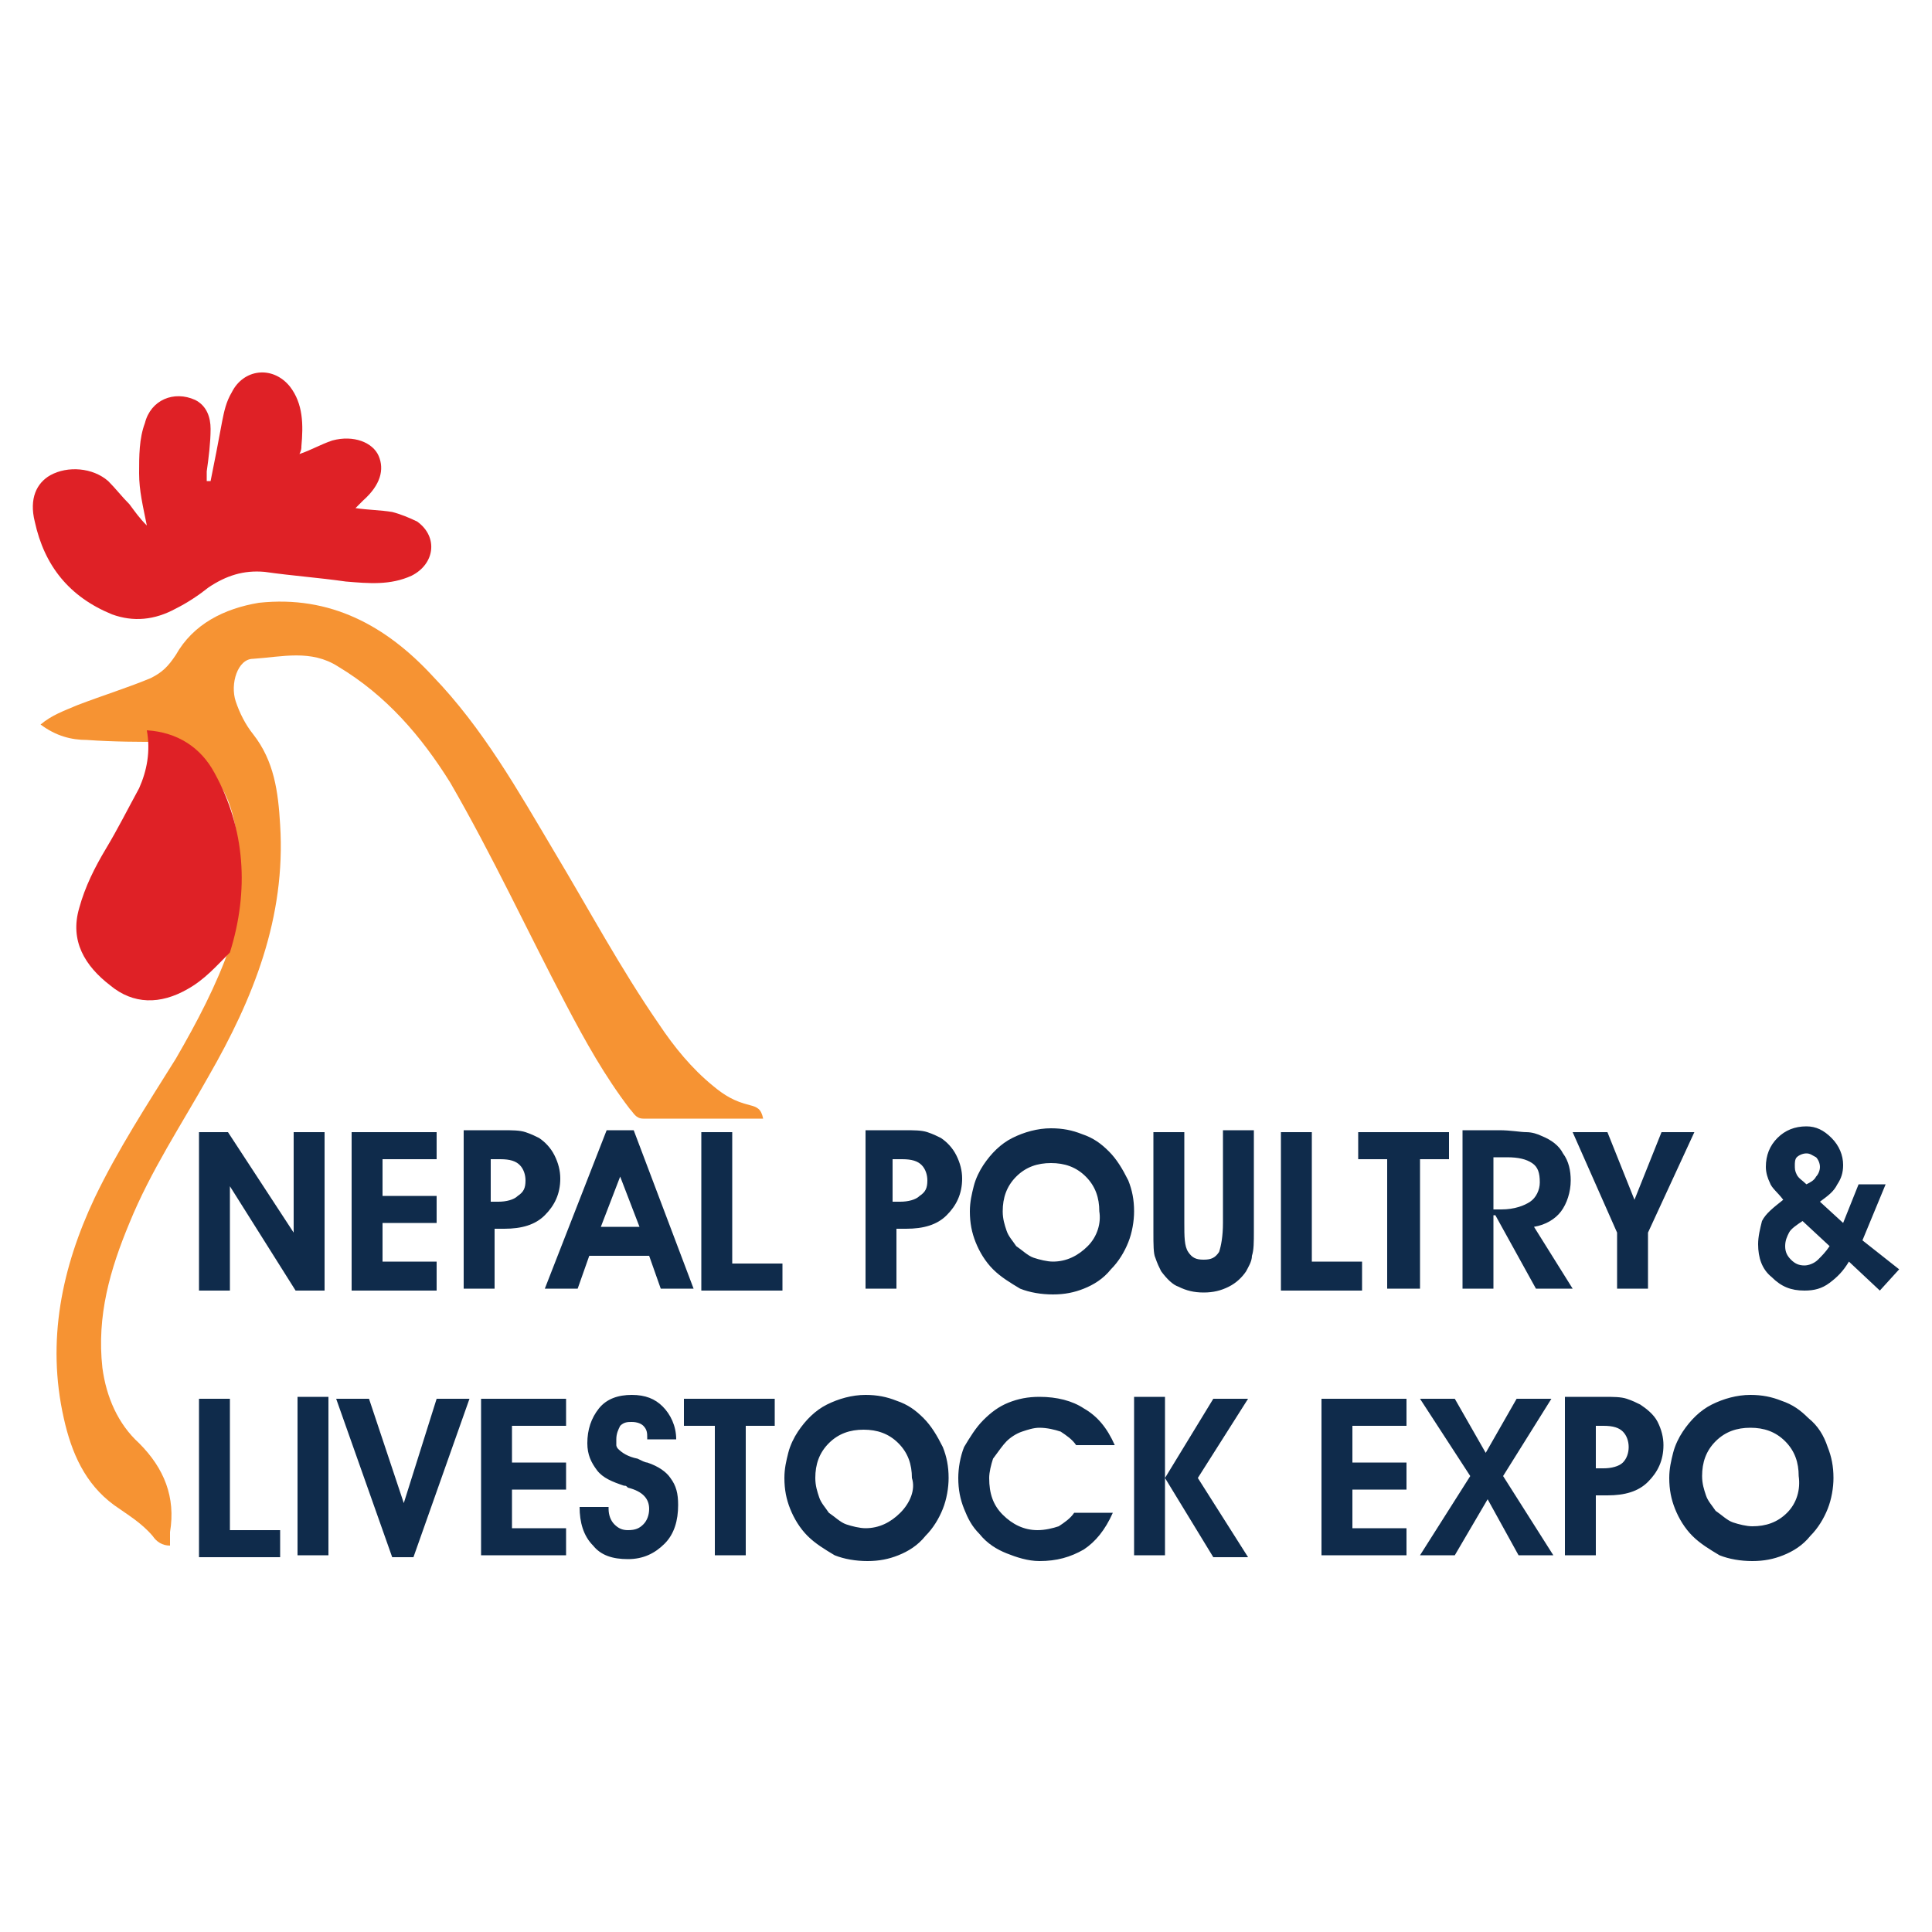
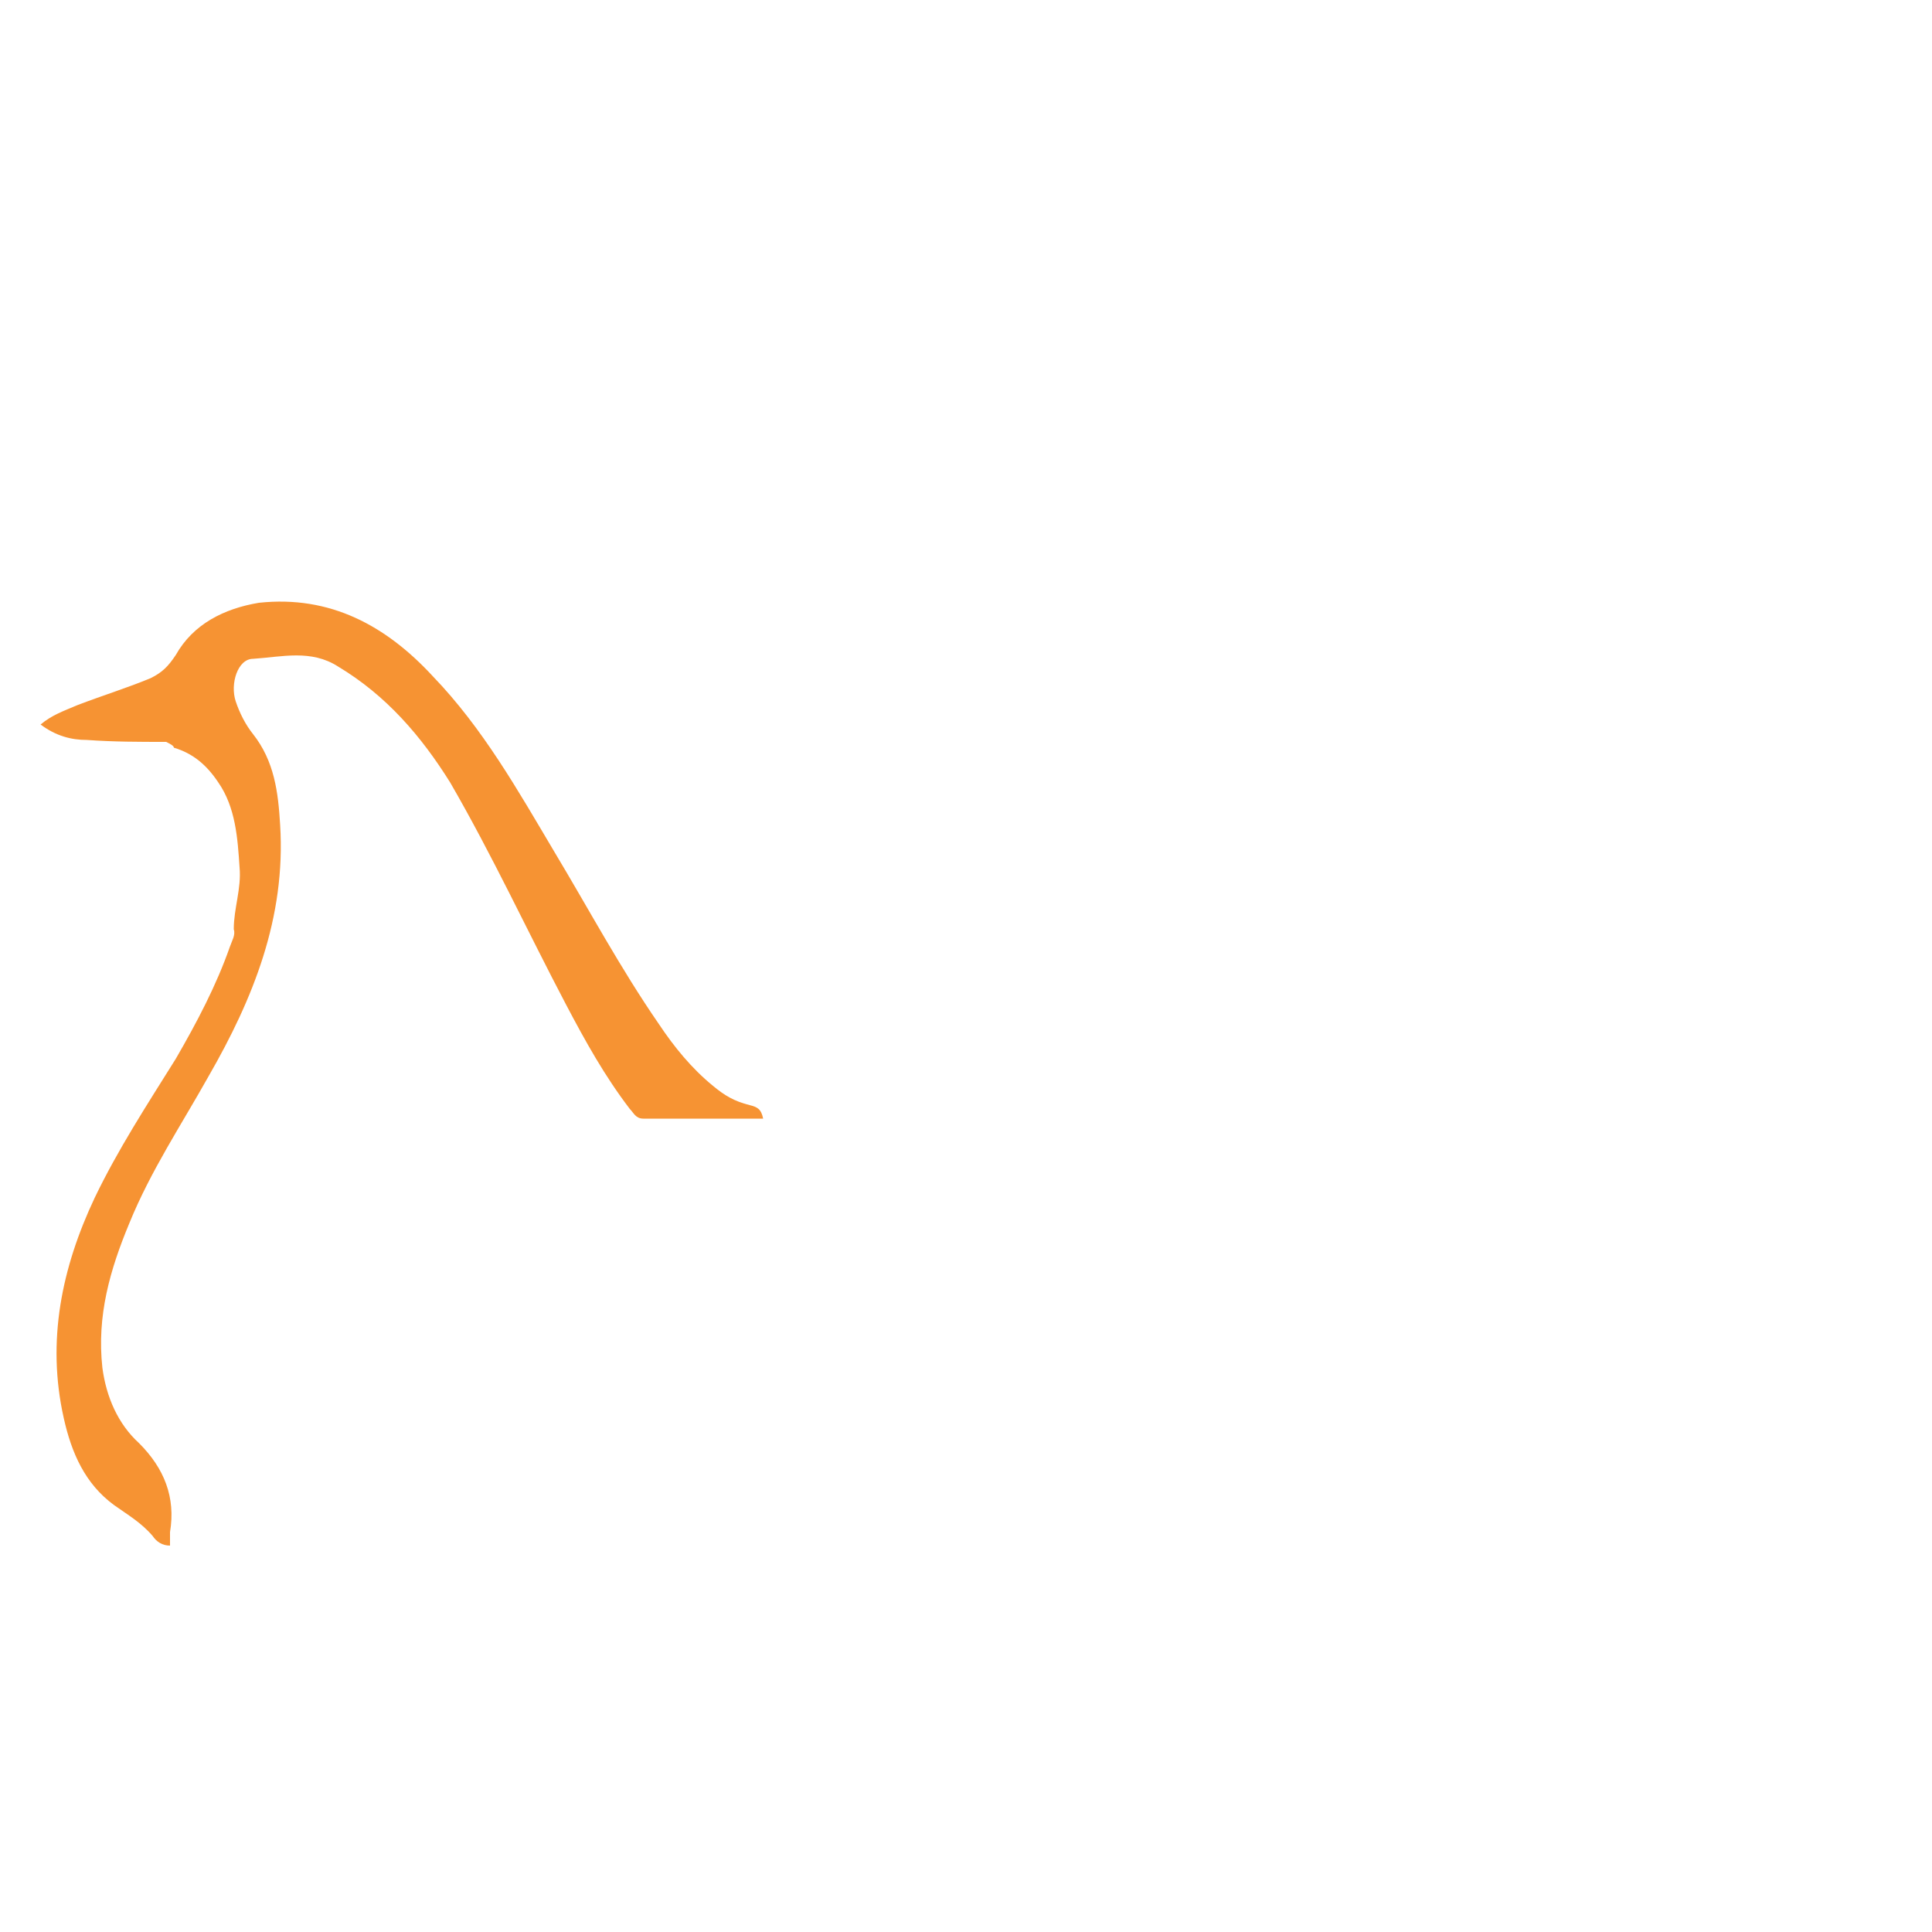
<svg xmlns="http://www.w3.org/2000/svg" version="1.1" id="Layer_1" x="0px" y="0px" width="100px" height="100px" viewBox="0 0 100 100" enable-background="new 0 0 100 100" xml:space="preserve">
  <g>
-     <path fill-rule="evenodd" clip-rule="evenodd" fill="#DF2126" d="M7.6,27.2c-0.2-1-0.4-1.8-0.4-2.7c0-0.9,0-1.8,0.3-2.6   c0.3-1.2,1.5-1.7,2.6-1.2c0.6,0.3,0.8,0.9,0.8,1.5c0,0.7-0.1,1.5-0.2,2.2c0,0.2,0,0.3,0,0.5c0.1,0,0.1,0,0.2,0c0.2-1,0.4-2,0.6-3.1   c0.1-0.5,0.2-1,0.5-1.5c0.6-1.2,2.1-1.4,3-0.3c0.7,0.9,0.7,2,0.6,3.1c0,0.1,0,0.2-0.1,0.4c0.6-0.2,1.1-0.5,1.7-0.7   c1.1-0.3,2.1,0.1,2.4,0.8c0.3,0.7,0.1,1.5-0.8,2.3c-0.1,0.1-0.2,0.2-0.4,0.4c0.7,0.1,1.3,0.1,1.9,0.2c0.4,0.1,0.9,0.3,1.3,0.5   c1.1,0.8,0.9,2.2-0.3,2.8c-1.1,0.5-2.2,0.4-3.4,0.3c-1.4-0.2-2.8-0.3-4.2-0.5c-1.1-0.1-2,0.2-2.9,0.8c-0.5,0.4-1.1,0.8-1.7,1.1   c-1.1,0.6-2.2,0.7-3.3,0.3c-2.2-0.9-3.5-2.5-4-4.8c-0.3-1.2,0.1-2,0.8-2.4c0.9-0.5,2.2-0.4,3,0.3c0.4,0.4,0.7,0.8,1.1,1.2   C7,26.5,7.2,26.8,7.6,27.2" />
    <path fill-rule="evenodd" clip-rule="evenodd" fill="#F69333" d="M8.6,38.4c-1.4,0-2.7,0-4.1-0.1c-0.8,0-1.6-0.2-2.4-0.8   c0.6-0.5,1.2-0.7,1.9-1c1.3-0.5,2.6-0.9,3.8-1.4c0.6-0.3,0.9-0.6,1.3-1.2c0.9-1.6,2.5-2.4,4.3-2.7c3.7-0.4,6.6,1.2,9,3.8   c2.6,2.7,4.4,5.9,6.3,9.1c1.8,3,3.4,6,5.4,8.9c0.8,1.2,1.7,2.3,2.8,3.2c0.6,0.5,1.1,0.8,1.9,1c0.4,0.1,0.6,0.2,0.7,0.7   c-2.1,0-4.2,0-6.2,0c-0.4,0-0.5-0.3-0.7-0.5c-1.3-1.7-2.3-3.5-3.3-5.4c-2-3.8-3.8-7.7-6-11.5c-1.5-2.4-3.3-4.5-5.8-6   c-1.4-0.9-2.9-0.5-4.4-0.4c-0.8,0-1.2,1.3-0.9,2.2c0.2,0.6,0.5,1.2,0.9,1.7c1.1,1.4,1.3,3,1.4,4.7c0.3,4.8-1.4,9-3.7,13   c-1.4,2.5-3,4.9-4.1,7.6c-1,2.4-1.7,4.8-1.4,7.5c0.2,1.5,0.8,2.9,1.9,3.9c1.3,1.3,1.9,2.8,1.6,4.6c0,0.2,0,0.4,0,0.7   c-0.4,0-0.7-0.2-0.9-0.5c-0.6-0.7-1.3-1.1-2-1.6c-1.5-1.1-2.2-2.7-2.6-4.5c-0.9-4-0.1-7.8,1.6-11.4c1.2-2.5,2.7-4.8,4.2-7.2   c1.1-1.9,2.1-3.8,2.8-5.8c0.1-0.3,0.3-0.6,0.2-0.9c0-1.1,0.4-2.1,0.3-3.2c-0.1-1.5-0.2-3.1-1.1-4.4c-0.6-0.9-1.3-1.5-2.3-1.8   C9,38.6,8.8,38.5,8.6,38.4" />
-     <path fill-rule="evenodd" clip-rule="evenodd" fill="#DF2126" d="M7.6,37.8c1.6,0.1,2.8,0.9,3.5,2.2c1.6,2.9,1.8,6.1,0.8,9.3   c-0.7,0.7-1.3,1.4-2.2,1.9C8.3,52,6.9,52,5.7,51c-1.3-1-2.1-2.3-1.6-4c0.3-1.1,0.8-2.1,1.4-3.1c0.6-1,1.1-2,1.7-3.1   C7.6,39.9,7.8,38.9,7.6,37.8" />
-     <path fill="#0F2B4B" d="M16.8,58.6h-1.6v5.2l-3.4-5.2h-1.5v8.2h1.6v-5.4l3.4,5.4h1.5V58.6z M22.6,65.3h-2.8v-2h2.8v-1.4h-2.8V60   h2.8v-1.4h-4.4v8.2h4.4V65.3z M25.5,63.6h0.6c0.9,0,1.6-0.2,2.1-0.7c0.5-0.5,0.8-1.1,0.8-1.9c0-0.4-0.1-0.8-0.3-1.2   c-0.2-0.4-0.5-0.7-0.8-0.9c-0.2-0.1-0.4-0.2-0.7-0.3c-0.3-0.1-0.7-0.1-1.2-0.1h-2v8.2h1.6V63.6z M25.5,60h0.4c0.5,0,0.8,0.1,1,0.3   c0.2,0.2,0.3,0.5,0.3,0.8c0,0.4-0.1,0.6-0.4,0.8c-0.2,0.2-0.6,0.3-1,0.3h-0.4V60z M33.6,65l0.6,1.7h1.7l-3.1-8.2h-1.4l-3.2,8.2h1.7   l0.6-1.7H33.6z M32.1,60.9l1,2.6h-2L32.1,60.9z M37.9,58.6h-1.6v8.2h4.2v-1.4h-2.6V58.6z M46.3,63.6h0.6c0.9,0,1.6-0.2,2.1-0.7   c0.5-0.5,0.8-1.1,0.8-1.9c0-0.4-0.1-0.8-0.3-1.2s-0.5-0.7-0.8-0.9c-0.2-0.1-0.4-0.2-0.7-0.3c-0.3-0.1-0.7-0.1-1.2-0.1h-2v8.2h1.6   V63.6z M46.3,60h0.4c0.5,0,0.8,0.1,1,0.3c0.2,0.2,0.3,0.5,0.3,0.8c0,0.4-0.1,0.6-0.4,0.8c-0.2,0.2-0.6,0.3-1,0.3h-0.4V60z    M57.4,59.6c-0.4-0.4-0.8-0.7-1.4-0.9c-0.5-0.2-1-0.3-1.6-0.3c-0.7,0-1.4,0.2-2,0.5c-0.6,0.3-1.1,0.8-1.5,1.4   c-0.2,0.3-0.4,0.7-0.5,1.1c-0.1,0.4-0.2,0.8-0.2,1.3c0,0.6,0.1,1.1,0.3,1.6c0.2,0.5,0.5,1,0.9,1.4c0.4,0.4,0.9,0.7,1.4,1   c0.5,0.2,1.1,0.3,1.7,0.3c0.6,0,1.1-0.1,1.6-0.3c0.5-0.2,1-0.5,1.4-1c0.4-0.4,0.7-0.9,0.9-1.4c0.2-0.5,0.3-1.1,0.3-1.6   c0-0.6-0.1-1.1-0.3-1.6C58.1,60.5,57.8,60,57.4,59.6 M56.3,64.5c-0.5,0.5-1.1,0.8-1.8,0.8c-0.3,0-0.7-0.1-1-0.2   c-0.3-0.1-0.6-0.4-0.9-0.6c-0.2-0.3-0.4-0.5-0.5-0.8c-0.1-0.3-0.2-0.6-0.2-1c0-0.7,0.2-1.3,0.7-1.8c0.5-0.5,1.1-0.7,1.8-0.7   c0.7,0,1.3,0.2,1.8,0.7c0.5,0.5,0.7,1.1,0.7,1.8C57,63.3,56.8,64,56.3,64.5 M63.3,63.3c0,0.7-0.1,1.2-0.2,1.5   c-0.2,0.3-0.4,0.4-0.8,0.4s-0.6-0.1-0.8-0.4c-0.2-0.3-0.2-0.8-0.2-1.5v-4.7h-1.6v5.2c0,0.6,0,1.1,0.1,1.3c0.1,0.3,0.2,0.5,0.3,0.7   c0.3,0.4,0.6,0.7,0.9,0.8c0.4,0.2,0.8,0.3,1.3,0.3c0.5,0,0.9-0.1,1.3-0.3c0.4-0.2,0.7-0.5,0.9-0.8c0.1-0.2,0.3-0.5,0.3-0.8   c0.1-0.3,0.1-0.7,0.1-1.3v-5.2h-1.6V63.3z M70.5,65.3h-2.6v-6.7h-1.6v8.2h4.2V65.3z M71.9,66.7h1.6V60H75v-1.4h-4.7V60h1.5V66.7z    M77.4,62.9l2.1,3.8h1.9l-2-3.2c0.6-0.1,1.1-0.4,1.4-0.8c0.3-0.4,0.5-1,0.5-1.6c0-0.5-0.1-1-0.4-1.4c-0.2-0.4-0.6-0.7-1.1-0.9   c-0.2-0.1-0.5-0.2-0.8-0.2c-0.3,0-0.8-0.1-1.4-0.1h-1.9v8.2h1.6V62.9z M77.4,59.9H78c0.6,0,1,0.1,1.3,0.3c0.3,0.2,0.4,0.5,0.4,1   c0,0.4-0.2,0.8-0.5,1c-0.3,0.2-0.8,0.4-1.5,0.4h-0.4V59.9z M83.7,66.7h1.6v-2.9l2.4-5.2h-1.7l-1.4,3.5l-1.4-3.5h-1.8l2.3,5.2V66.7z    M96.4,64.2l1.2-2.9h-1.4l-0.8,2l-1.2-1.1c0.4-0.3,0.7-0.5,0.9-0.9c0.2-0.3,0.3-0.6,0.3-1c0-0.5-0.2-1-0.6-1.4   c-0.4-0.4-0.8-0.6-1.3-0.6c-0.6,0-1.1,0.2-1.5,0.6c-0.4,0.4-0.6,0.9-0.6,1.5c0,0.3,0.1,0.6,0.2,0.8c0.1,0.3,0.4,0.5,0.7,0.9   c-0.5,0.4-0.9,0.7-1.1,1.1C91.1,63.6,91,64,91,64.4c0,0.7,0.2,1.3,0.7,1.7c0.5,0.5,1,0.7,1.7,0.7c0.5,0,0.9-0.1,1.3-0.4   c0.4-0.3,0.7-0.6,1-1.1l1.6,1.5l1-1.1L96.4,64.2z M93,59.9c0.1-0.1,0.3-0.2,0.5-0.2c0.2,0,0.3,0.1,0.5,0.2c0.1,0.1,0.2,0.3,0.2,0.5   c0,0.2-0.1,0.4-0.2,0.5c-0.1,0.2-0.3,0.3-0.5,0.4c-0.2-0.2-0.4-0.3-0.5-0.5s-0.1-0.3-0.1-0.5C92.9,60.2,92.9,60,93,59.9 M94.1,65.2   c-0.2,0.2-0.5,0.3-0.7,0.3c-0.3,0-0.5-0.1-0.7-0.3c-0.2-0.2-0.3-0.4-0.3-0.7c0-0.3,0.1-0.5,0.2-0.7c0.1-0.2,0.4-0.4,0.7-0.6   l1.4,1.3C94.5,64.8,94.3,65,94.1,65.2 M11.9,72.4h-1.6v8.2h4.2v-1.4h-2.6V72.4z M15.4,80.5H17v-8.2h-1.6V80.5z M20.9,77.8l-1.8-5.4   h-1.7l2.9,8.2h1.1l2.9-8.2h-1.7L20.9,77.8z M24.9,80.5h4.4v-1.4h-2.8v-2h2.8v-1.4h-2.8v-1.9h2.8v-1.4h-4.4V80.5z M33.5,75.7   c-0.1,0-0.3-0.1-0.5-0.2c-0.5-0.1-0.8-0.3-1-0.5c-0.1-0.1-0.1-0.2-0.1-0.2c0-0.1,0-0.2,0-0.3c0-0.3,0.1-0.5,0.2-0.7   c0.2-0.2,0.4-0.2,0.6-0.2c0.3,0,0.5,0.1,0.6,0.2c0.2,0.2,0.2,0.4,0.2,0.6v0.1H35c0-0.7-0.3-1.3-0.7-1.7c-0.4-0.4-0.9-0.6-1.6-0.6   c-0.7,0-1.3,0.2-1.7,0.7c-0.4,0.5-0.6,1.1-0.6,1.8c0,0.6,0.2,1,0.5,1.4c0.3,0.4,0.8,0.6,1.4,0.8c0.1,0,0.1,0,0.2,0.1   c0.8,0.2,1.1,0.6,1.1,1.1c0,0.3-0.1,0.6-0.3,0.8c-0.2,0.2-0.4,0.3-0.8,0.3c-0.3,0-0.5-0.1-0.7-0.3c-0.2-0.2-0.3-0.5-0.3-0.8V78   l-1.5,0c0,0.8,0.2,1.5,0.7,2c0.4,0.5,1,0.7,1.8,0.7c0.8,0,1.4-0.3,1.9-0.8c0.5-0.5,0.7-1.2,0.7-2c0-0.6-0.1-1-0.4-1.4   C34.5,76.2,34.1,75.9,33.5,75.7 M35.5,73.8h1.5v6.7h1.6v-6.7h1.5v-1.4h-4.7V73.8z M47.8,73.4c-0.4-0.4-0.8-0.7-1.4-0.9   c-0.5-0.2-1-0.3-1.6-0.3c-0.7,0-1.4,0.2-2,0.5c-0.6,0.3-1.1,0.8-1.5,1.4c-0.2,0.3-0.4,0.7-0.5,1.1c-0.1,0.4-0.2,0.8-0.2,1.3   c0,0.6,0.1,1.1,0.3,1.6c0.2,0.5,0.5,1,0.9,1.4c0.4,0.4,0.9,0.7,1.4,1c0.5,0.2,1.1,0.3,1.7,0.3c0.6,0,1.1-0.1,1.6-0.3   c0.5-0.2,1-0.5,1.4-1c0.4-0.4,0.7-0.9,0.9-1.4c0.2-0.5,0.3-1.1,0.3-1.6c0-0.6-0.1-1.1-0.3-1.6C48.5,74.3,48.2,73.8,47.8,73.4    M46.6,78.3c-0.5,0.5-1.1,0.8-1.8,0.8c-0.3,0-0.7-0.1-1-0.2s-0.6-0.4-0.9-0.6c-0.2-0.3-0.4-0.5-0.5-0.8c-0.1-0.3-0.2-0.6-0.2-1   c0-0.7,0.2-1.3,0.7-1.8c0.5-0.5,1.1-0.7,1.8-0.7c0.7,0,1.3,0.2,1.8,0.7c0.5,0.5,0.7,1.1,0.7,1.8C47.4,77.1,47.1,77.8,46.6,78.3    M52.1,74.6c0.2-0.2,0.5-0.4,0.8-0.5c0.3-0.1,0.6-0.2,0.9-0.2c0.4,0,0.8,0.1,1.1,0.2c0.3,0.2,0.6,0.4,0.8,0.7h2   c-0.4-0.9-0.9-1.5-1.6-1.9c-0.6-0.4-1.4-0.6-2.3-0.6c-0.6,0-1.1,0.1-1.6,0.3c-0.5,0.2-0.9,0.5-1.3,0.9c-0.4,0.4-0.7,0.9-1,1.4   c-0.2,0.5-0.3,1.1-0.3,1.6c0,0.6,0.1,1.1,0.3,1.6c0.2,0.5,0.4,0.9,0.8,1.3c0.4,0.5,0.9,0.8,1.4,1c0.5,0.2,1.1,0.4,1.7,0.4   c0.9,0,1.6-0.2,2.3-0.6c0.6-0.4,1.1-1,1.5-1.9h-2c-0.2,0.3-0.5,0.5-0.8,0.7c-0.3,0.1-0.7,0.2-1.1,0.2c-0.7,0-1.3-0.3-1.8-0.8   c-0.5-0.5-0.7-1.1-0.7-1.9c0-0.3,0.1-0.7,0.2-1C51.7,75.1,51.9,74.8,52.1,74.6 M62.8,72.4l-2.5,4.1l2.5,4.1h1.8l-2.6-4.1l2.6-4.1   H62.8z M58.7,80.5h1.6v-8.2h-1.6V80.5z M68.4,80.5h4.4v-1.4H70v-2h2.8v-1.4H70v-1.9h2.8v-1.4h-4.4V80.5z M80.3,72.4h-1.8l-1.6,2.8   l-1.6-2.8h-1.8l2.6,4l-2.6,4.1h1.8l1.7-2.9l1.6,2.9h1.8l-2.6-4.1L80.3,72.4z M84.9,72.7c-0.2-0.1-0.4-0.2-0.7-0.3   c-0.3-0.1-0.7-0.1-1.2-0.1h-2v8.2h1.6v-3.1h0.6c0.9,0,1.6-0.2,2.1-0.7c0.5-0.5,0.8-1.1,0.8-1.9c0-0.4-0.1-0.8-0.3-1.2   S85.2,72.9,84.9,72.7 M84,75.7c-0.2,0.2-0.6,0.3-1,0.3h-0.4v-2.2h0.4c0.5,0,0.8,0.1,1,0.3c0.2,0.2,0.3,0.5,0.3,0.8   C84.3,75.2,84.2,75.5,84,75.7 M93.6,73.4c-0.4-0.4-0.8-0.7-1.4-0.9c-0.5-0.2-1-0.3-1.6-0.3c-0.7,0-1.4,0.2-2,0.5   c-0.6,0.3-1.1,0.8-1.5,1.4c-0.2,0.3-0.4,0.7-0.5,1.1c-0.1,0.4-0.2,0.8-0.2,1.3c0,0.6,0.1,1.1,0.3,1.6c0.2,0.5,0.5,1,0.9,1.4   c0.4,0.4,0.9,0.7,1.4,1c0.5,0.2,1.1,0.3,1.7,0.3c0.6,0,1.1-0.1,1.6-0.3c0.5-0.2,1-0.5,1.4-1c0.4-0.4,0.7-0.9,0.9-1.4   c0.2-0.5,0.3-1.1,0.3-1.6c0-0.6-0.1-1.1-0.3-1.6C94.4,74.3,94.1,73.8,93.6,73.4 M92.5,78.3C92,78.8,91.4,79,90.7,79   c-0.3,0-0.7-0.1-1-0.2c-0.3-0.1-0.6-0.4-0.9-0.6c-0.2-0.3-0.4-0.5-0.5-0.8c-0.1-0.3-0.2-0.6-0.2-1c0-0.7,0.2-1.3,0.7-1.8   c0.5-0.5,1.1-0.7,1.8-0.7c0.7,0,1.3,0.2,1.8,0.7c0.5,0.5,0.7,1.1,0.7,1.8C93.2,77.1,93,77.8,92.5,78.3" />
  </g>
</svg>